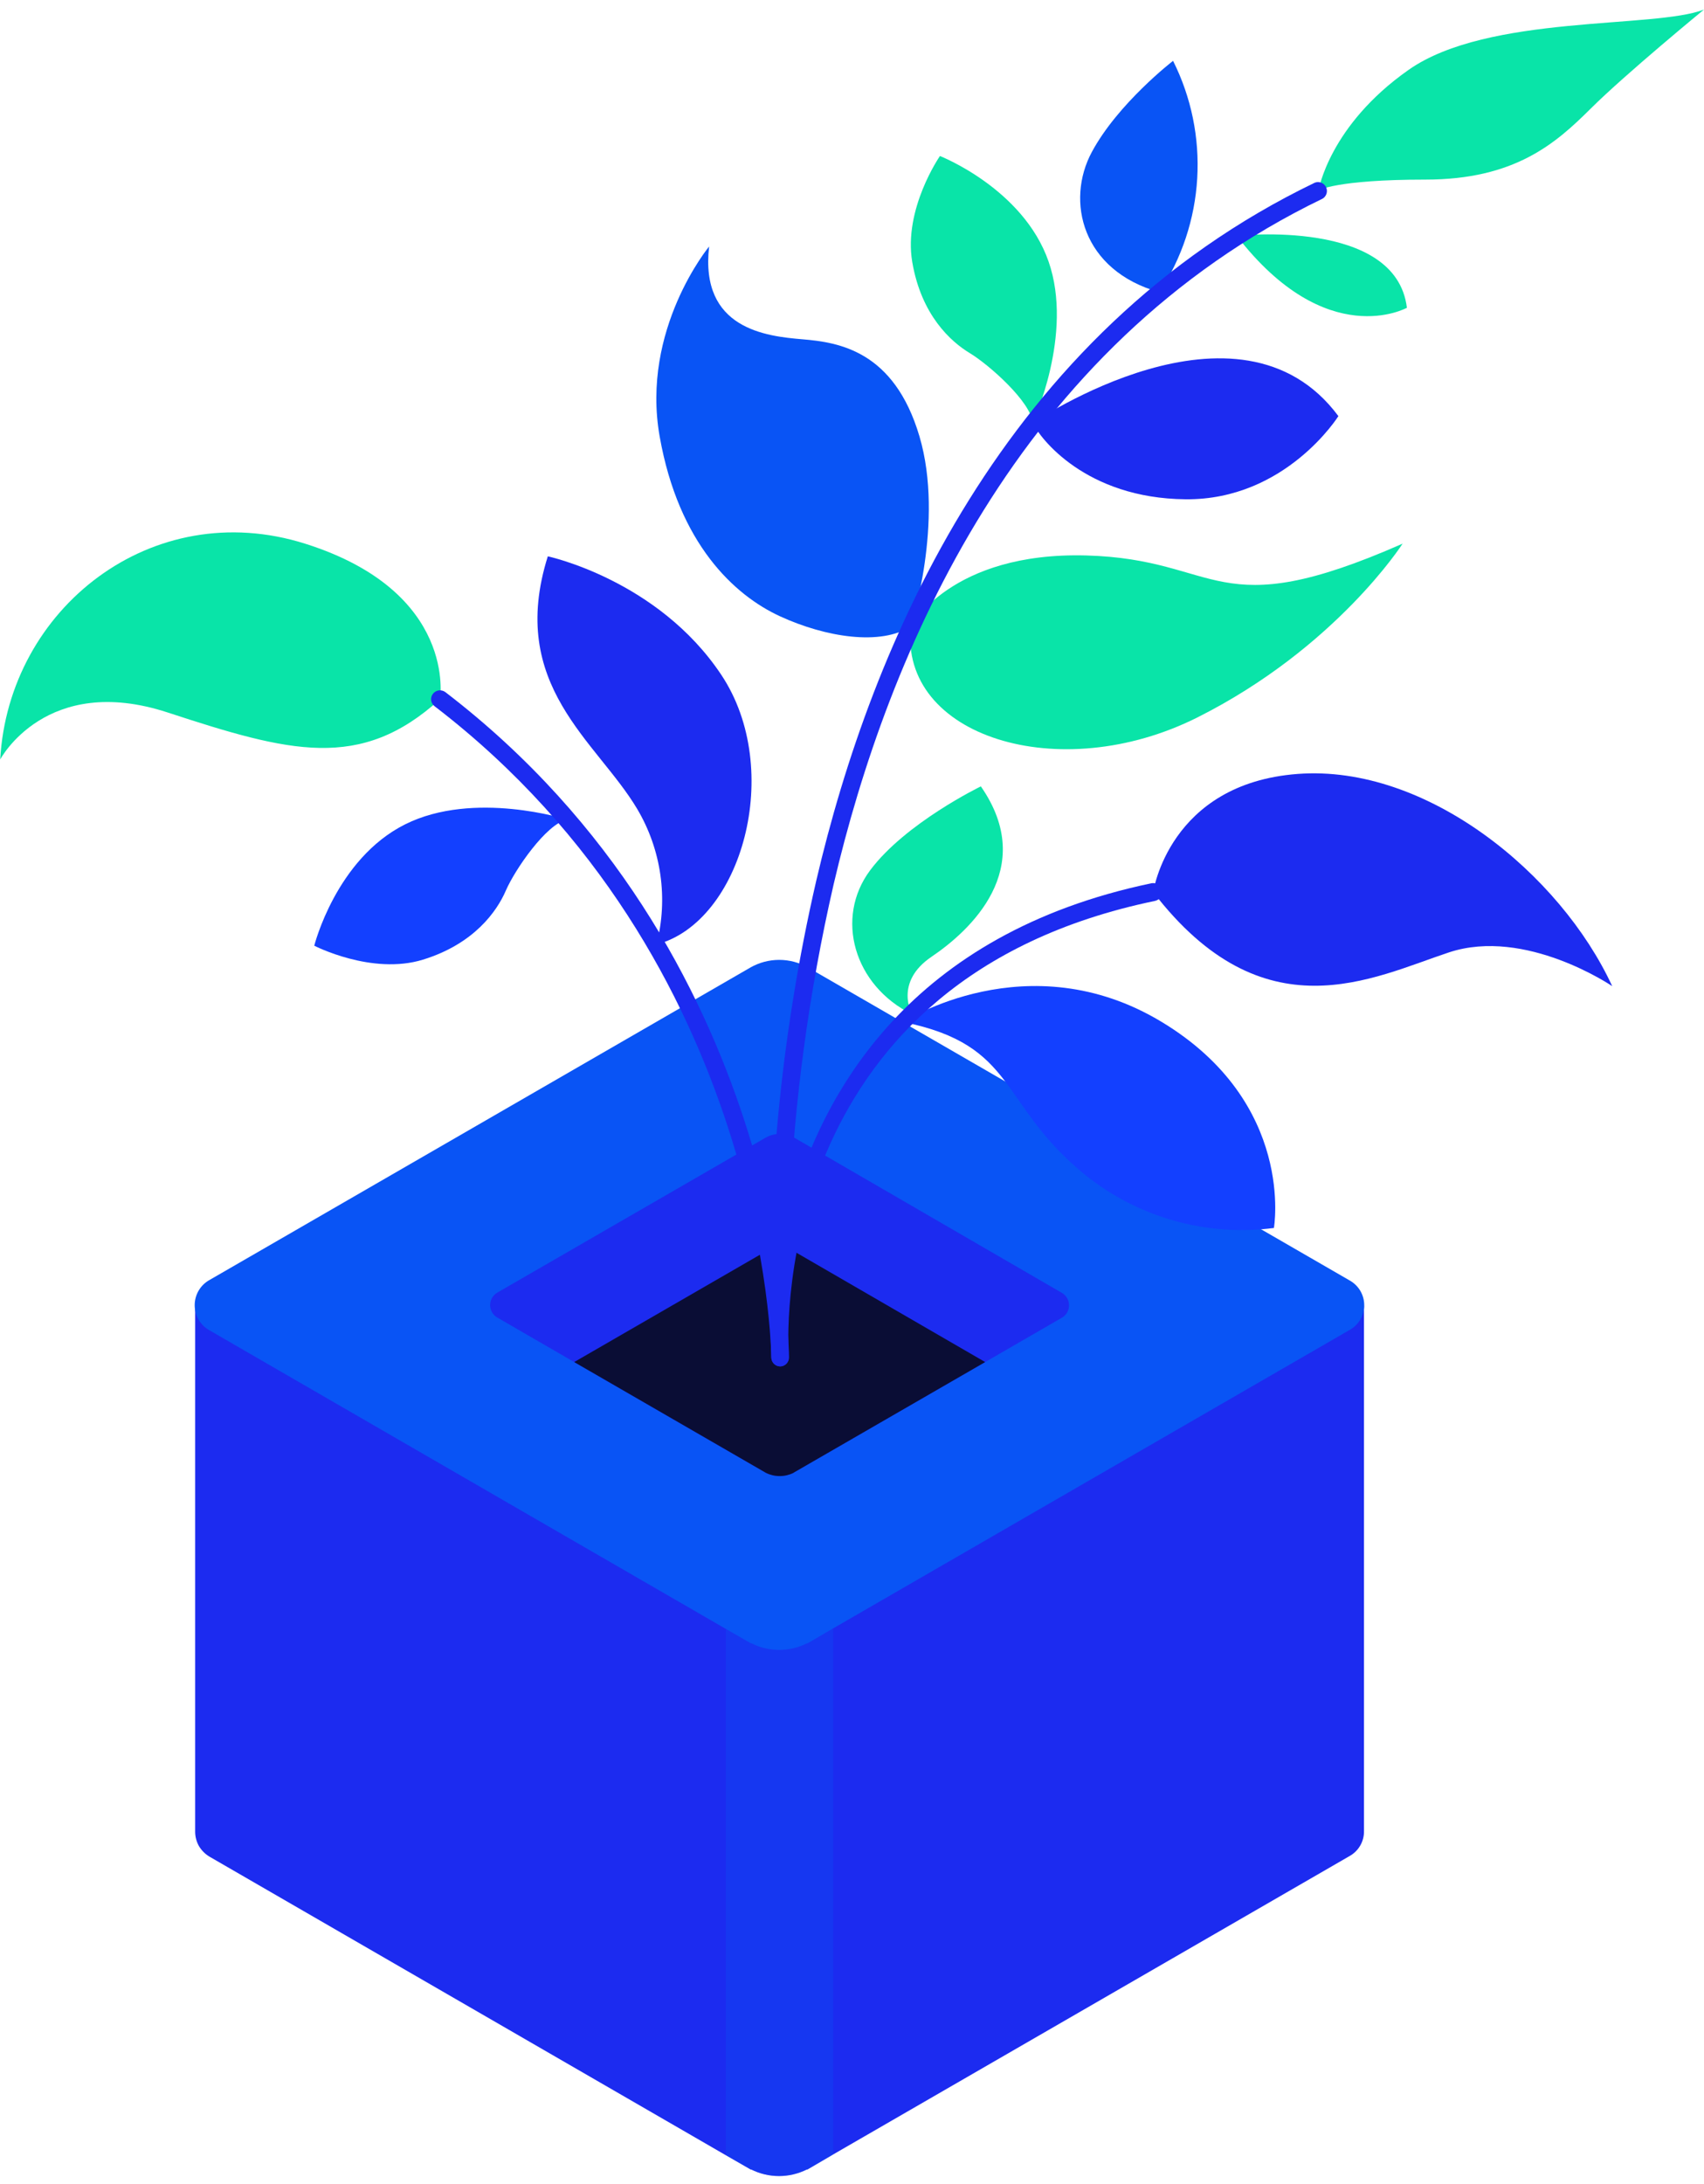
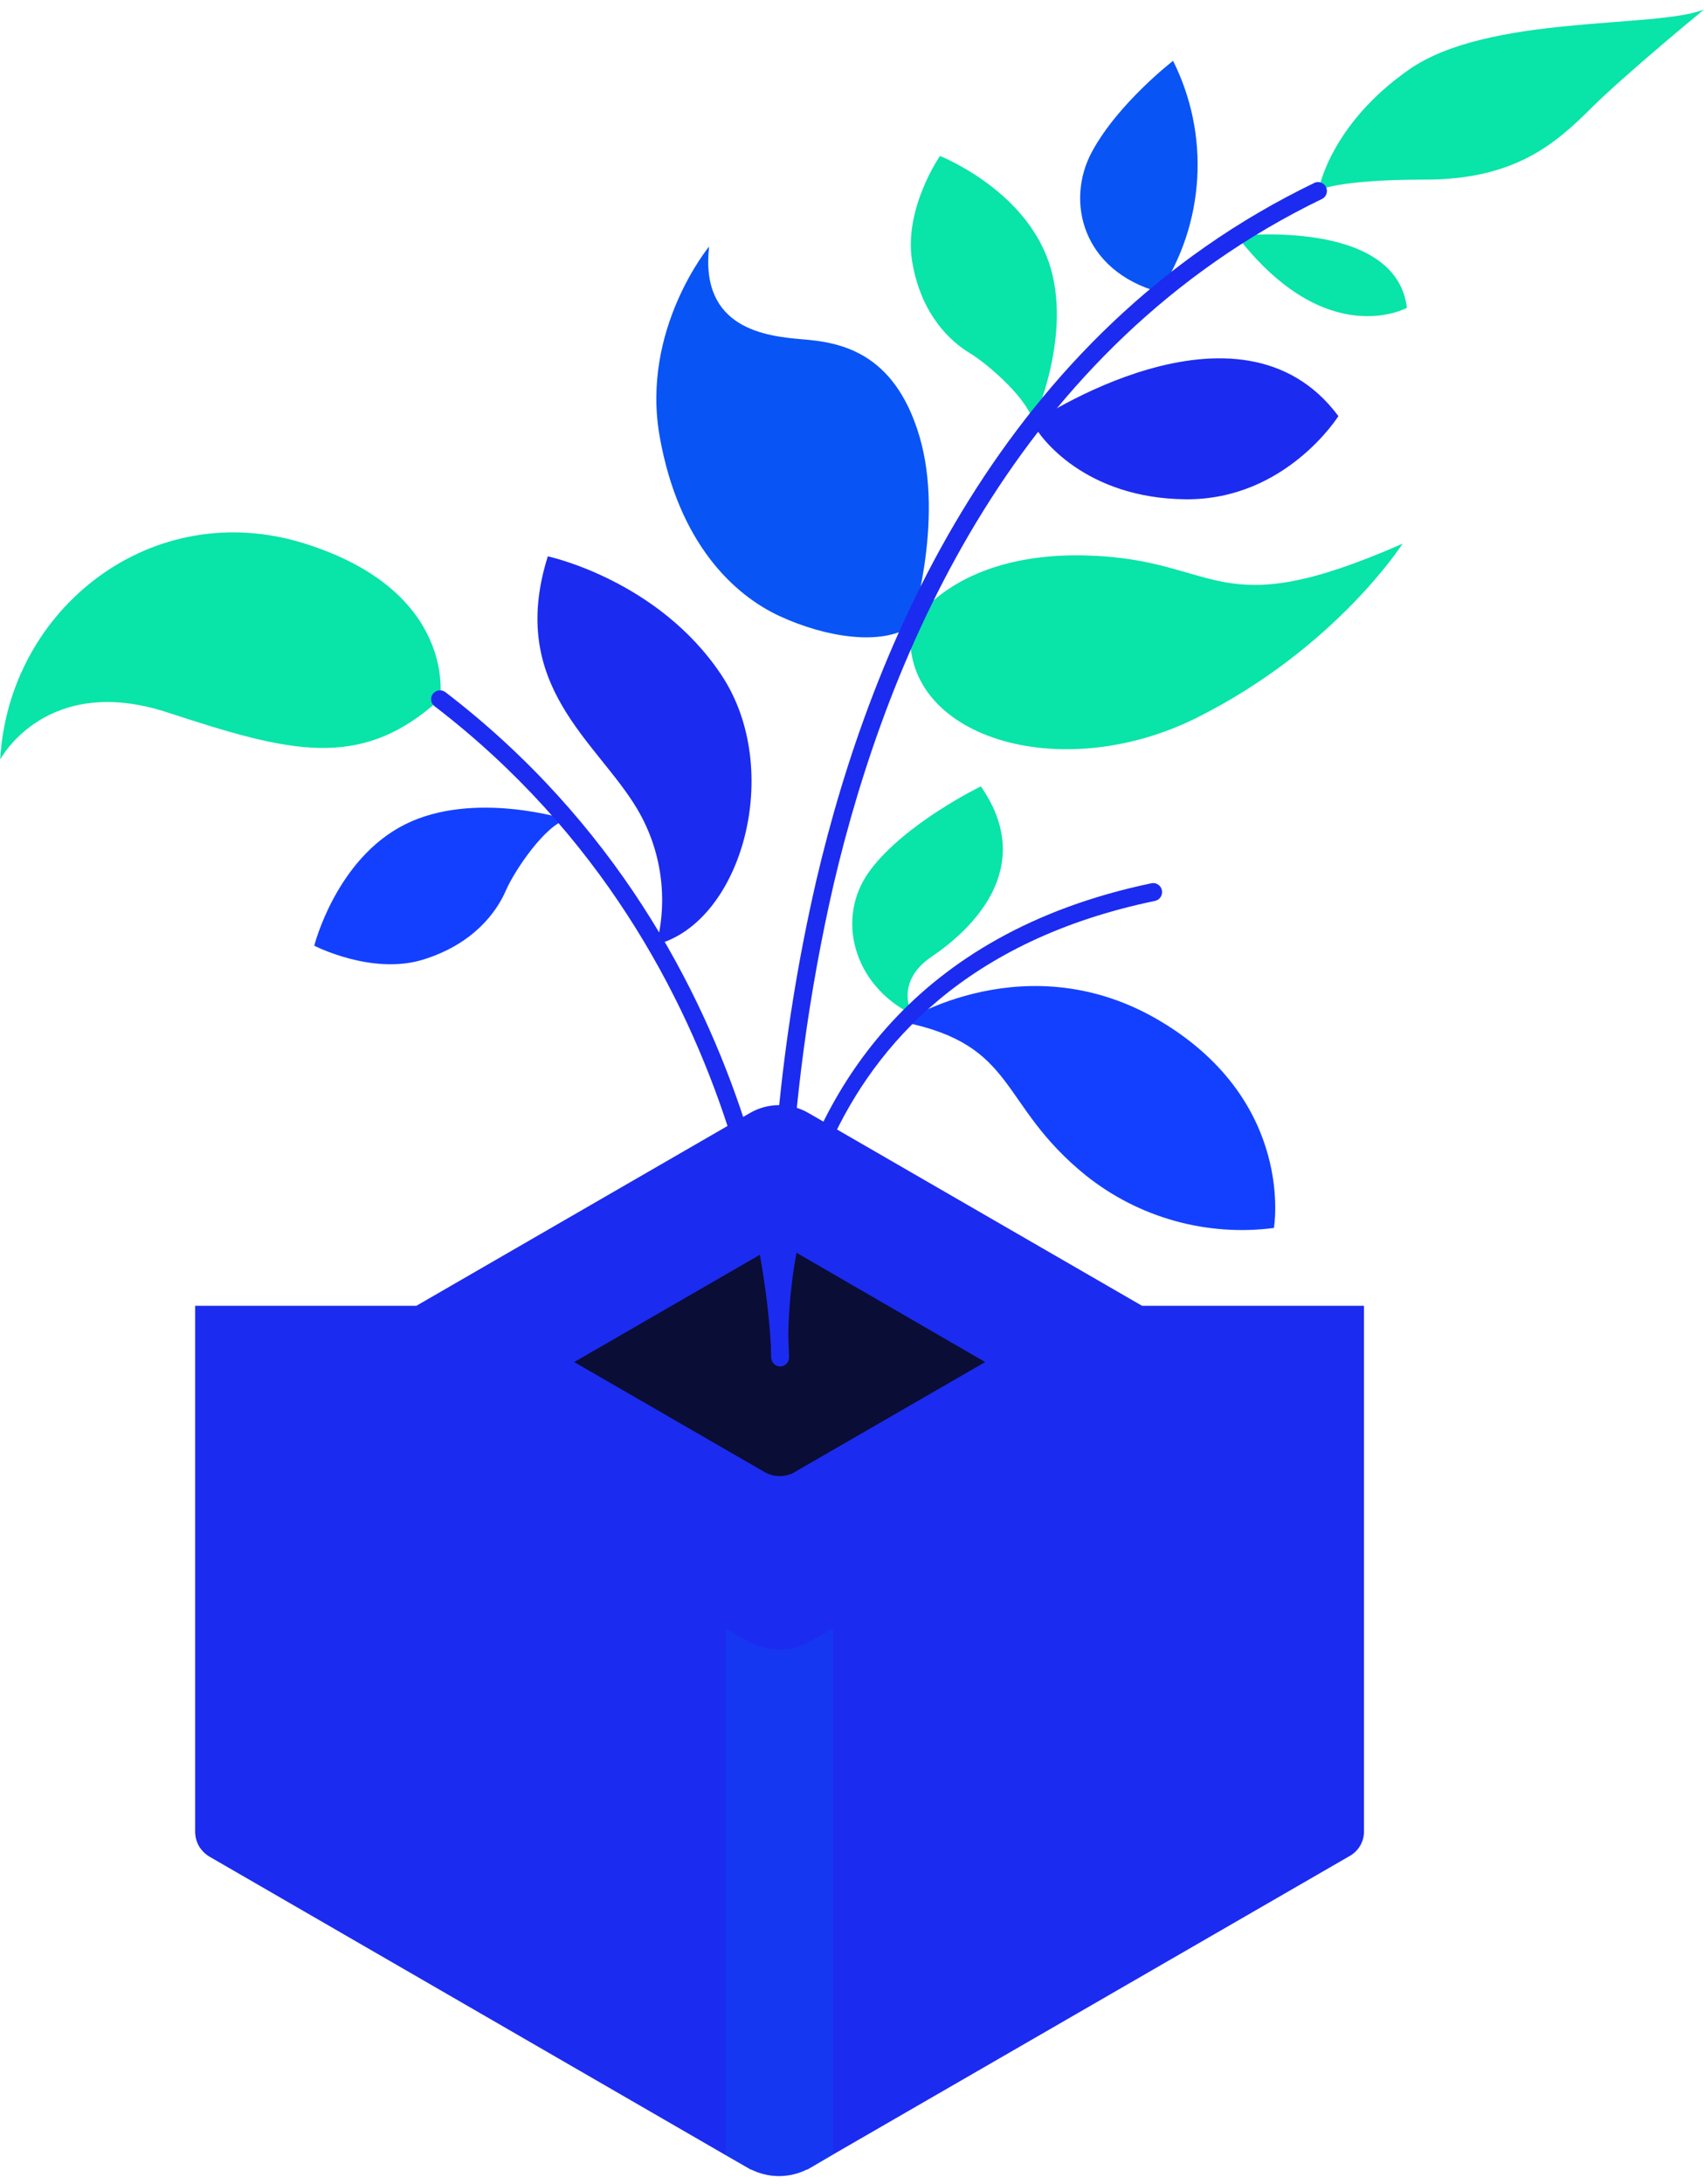
<svg xmlns="http://www.w3.org/2000/svg" width="171" height="219" viewBox="0 0 171 219" fill="none">
  <path d="M136.879 130.95V183.61C136.89 184.121 136.762 184.626 136.507 185.069C136.253 185.513 135.883 185.879 135.436 186.128L83.591 216.065L81.124 217.507L81.016 217.565H80.958C80.093 217.996 79.14 218.22 78.174 218.22C77.207 218.22 76.254 217.996 75.389 217.565H75.332L72.821 216.122L21.026 186.192C20.583 185.928 20.213 185.555 19.952 185.11C19.718 184.685 19.592 184.21 19.584 183.725V130.95H41.78L75.281 111.602C76.168 111.092 77.172 110.824 78.195 110.824C79.218 110.824 80.223 111.092 81.11 111.602L114.61 130.95H136.879Z" fill="#1C2BF0" />
-   <path d="M135.458 133.359L83.613 163.296L81.146 164.739L81.037 164.796H80.98C80.116 165.23 79.162 165.456 78.195 165.456C77.228 165.456 76.275 165.23 75.411 164.796H75.353L72.843 163.354L21.026 133.409C20.575 133.16 20.199 132.794 19.938 132.35C19.676 131.906 19.538 131.4 19.538 130.885C19.538 130.369 19.676 129.863 19.938 129.419C20.199 128.975 20.575 128.609 21.026 128.36L75.281 97.038C76.167 96.528 77.172 96.259 78.195 96.259C79.218 96.259 80.223 96.528 81.11 97.038L135.458 128.417C135.896 128.664 136.261 129.023 136.515 129.457C136.769 129.891 136.903 130.385 136.903 130.888C136.903 131.391 136.769 131.885 136.515 132.319C136.261 132.753 135.896 133.112 135.458 133.359Z" fill="#0954F5" />
-   <path d="M106.632 132.104L98.863 136.591L79.674 147.664L79.631 147.7C79.2 147.913 78.726 148.024 78.246 148.024C77.765 148.024 77.291 147.913 76.861 147.7L57.622 136.591L49.903 132.125C49.684 131.998 49.503 131.816 49.377 131.597C49.251 131.378 49.184 131.13 49.184 130.877C49.184 130.625 49.251 130.376 49.377 130.157C49.503 129.938 49.684 129.756 49.903 129.629L76.825 114.091C77.265 113.842 77.762 113.711 78.267 113.711C78.773 113.711 79.27 113.842 79.71 114.091L106.632 129.694C106.831 129.826 106.995 130.005 107.108 130.215C107.221 130.425 107.281 130.66 107.281 130.899C107.281 131.138 107.221 131.373 107.108 131.583C106.995 131.793 106.831 131.972 106.632 132.104Z" fill="#1C2BF0" />
  <path d="M98.863 136.591L79.674 147.664L79.631 147.7C79.2 147.913 78.726 148.024 78.246 148.024C77.765 148.024 77.291 147.913 76.861 147.7L57.622 136.591L76.825 125.503C77.263 125.25 77.761 125.116 78.267 125.116C78.774 125.116 79.272 125.25 79.71 125.503L98.863 136.591Z" fill="#0A0D35" />
  <path opacity="0.3" d="M83.613 163.296V216.064L81.146 217.507L81.037 217.565H80.98C80.115 217.996 79.162 218.22 78.195 218.22C77.229 218.22 76.276 217.996 75.411 217.565H75.353L72.843 216.122V163.332L75.353 164.775H75.411C76.275 165.209 77.228 165.435 78.195 165.435C79.162 165.435 80.116 165.209 80.98 164.775H81.037L81.146 164.717L83.613 163.296Z" fill="#0954F5" />
  <path d="M132.32 19.093C132.32 19.093 133.38 12.601 141.359 7.003C149.337 1.405 166.022 2.898 171 0.958C171 0.958 163.144 7.4 159.631 10.891C156.118 14.383 152.021 18.011 143.039 18.011C134.058 18.011 132.32 19.093 132.32 19.093Z" fill="#09E4A8" />
  <path d="M116.356 29.308C118.598 25.899 119.905 21.96 120.144 17.887C120.383 13.814 119.547 9.749 117.719 6.101C117.719 6.101 112.186 10.365 109.561 15.256C106.935 20.146 108.558 27.129 116.356 29.308Z" fill="#0954F5" />
  <path d="M124.111 23.652C124.111 23.652 140.096 21.849 141.186 30.866C141.178 30.866 133.142 35.339 124.111 23.652Z" fill="#09E4A8" />
  <path d="M103.638 42.408C103.638 42.408 124.341 28.305 134.311 41.73C134.311 41.73 129.023 50.163 118.974 50.069C108.926 49.975 104.331 43.916 103.638 42.408Z" fill="#1C2BF0" />
  <path d="M103.638 42.408C103.638 42.408 107.779 33.535 105.225 26.221C102.672 18.906 94.325 15.645 94.325 15.645C94.325 15.645 90.639 20.962 91.548 26.285C92.457 31.609 95.415 34.264 97.319 35.411C99.223 36.558 103.458 40.287 103.638 42.408Z" fill="#09E4A8" />
  <path d="M56.9 82.184C56.9 82.184 47.566 79.205 40.641 82.675C33.715 86.145 31.537 94.837 31.537 94.837C31.537 94.837 37.308 97.817 42.444 96.237C47.58 94.657 49.867 91.382 50.761 89.312C51.656 87.241 54.808 82.632 56.9 82.184Z" fill="#1340FF" />
  <path d="M91.404 62.816C91.404 62.816 95.414 55.335 109.012 55.703C122.61 56.071 121.802 62.866 140.753 54.52C140.753 54.52 134.08 64.951 120.186 71.934C106.293 78.917 90.206 73.838 91.404 62.816Z" fill="#09E4A8" />
  <path d="M91.404 62.816C91.404 62.816 94.808 52.341 92.269 43.757C89.73 35.173 84.168 34.329 80.54 34.026C76.911 33.723 70.21 33.001 71.162 24.72C71.162 24.72 64.294 33.016 66.199 43.772C68.103 54.527 73.68 59.692 78.282 61.806C82.884 63.919 88.388 64.771 91.404 62.816Z" fill="#0954F5" />
-   <path d="M115.728 89.463C115.728 89.463 117.294 78.578 130.235 77.611C143.177 76.644 156.587 87.645 161.788 98.892C161.788 98.892 153.088 92.969 145.406 95.508C137.723 98.048 126.83 103.905 115.728 89.463Z" fill="#1C2BF0" />
  <path d="M90.625 102.491C90.625 102.491 103.155 94.369 116.594 102.491C130.033 110.614 127.84 123.144 127.84 123.144C124.501 123.577 121.108 123.333 117.865 122.427C114.622 121.521 111.594 119.972 108.962 117.871C100.132 110.737 102.188 104.814 90.625 102.491Z" fill="#1340FF" />
  <path d="M98.43 78.859C98.43 78.859 90.862 82.524 87.313 87.285C83.764 92.046 85.669 98.827 91.526 101.712C91.526 101.712 89.687 98.509 93.488 95.941C97.29 93.373 104.186 87.133 98.43 78.859Z" fill="#09E4A8" />
  <path d="M65.882 94.715C66.469 92.435 66.601 90.061 66.269 87.73C65.938 85.399 65.149 83.157 63.948 81.131C59.872 74.286 50.891 68.76 54.974 55.79C54.974 55.79 66.033 58.148 72.381 67.671C78.729 77.193 74.437 92.471 65.882 94.715Z" fill="#1C2BF0" />
  <path d="M44.154 70.116C44.154 70.116 45.964 59.361 30.613 54.52C15.263 49.68 0.871 61.013 0.02 76.161C0.02 76.161 4.615 67.454 16.828 71.451C29.041 75.447 36.175 77.373 44.154 70.116Z" fill="#09E4A8" />
  <path d="M78.296 137.024C78.07 137.024 77.853 136.939 77.688 136.784C77.523 136.63 77.424 136.419 77.409 136.194C76.783 120.098 78.299 103.991 81.918 88.295C87.436 64.713 100.594 33.434 131.938 18.322C132.148 18.239 132.382 18.239 132.592 18.322C132.802 18.404 132.973 18.563 133.071 18.767C133.169 18.971 133.186 19.204 133.119 19.42C133.052 19.636 132.906 19.818 132.709 19.93C102.015 34.754 89.095 65.499 83.656 88.684C81.176 99.489 79.686 110.497 79.205 121.572C82.466 109.496 91.382 93.626 115.548 88.576C115.665 88.552 115.785 88.552 115.902 88.576C116.019 88.599 116.129 88.646 116.228 88.713C116.326 88.781 116.41 88.867 116.474 88.967C116.538 89.068 116.581 89.18 116.601 89.297C116.623 89.414 116.622 89.534 116.597 89.65C116.573 89.766 116.526 89.876 116.459 89.974C116.392 90.072 116.306 90.155 116.207 90.22C116.108 90.285 115.996 90.329 115.88 90.351C78.224 98.163 78.96 132.284 79.14 135.833C79.14 135.985 79.14 136.071 79.14 136.086C79.149 136.203 79.134 136.32 79.097 136.431C79.06 136.542 79.001 136.645 78.924 136.733C78.847 136.821 78.753 136.892 78.647 136.944C78.542 136.995 78.428 137.024 78.311 137.031L78.296 137.024Z" fill="#1C2BF0" />
  <path d="M78.296 137.023C78.06 137.022 77.833 136.927 77.666 136.759C77.499 136.592 77.404 136.366 77.402 136.129C77.402 135.739 76.94 96.36 43.613 70.823C43.519 70.753 43.44 70.665 43.38 70.563C43.321 70.462 43.282 70.35 43.267 70.234C43.252 70.118 43.259 69.999 43.29 69.886C43.321 69.773 43.374 69.667 43.447 69.575C43.591 69.388 43.803 69.266 44.037 69.235C44.27 69.204 44.507 69.267 44.695 69.409C78.743 95.487 79.184 135.725 79.184 136.129C79.184 136.365 79.09 136.591 78.924 136.759C78.758 136.926 78.532 137.022 78.296 137.023Z" fill="#1C2BF0" />
</svg>